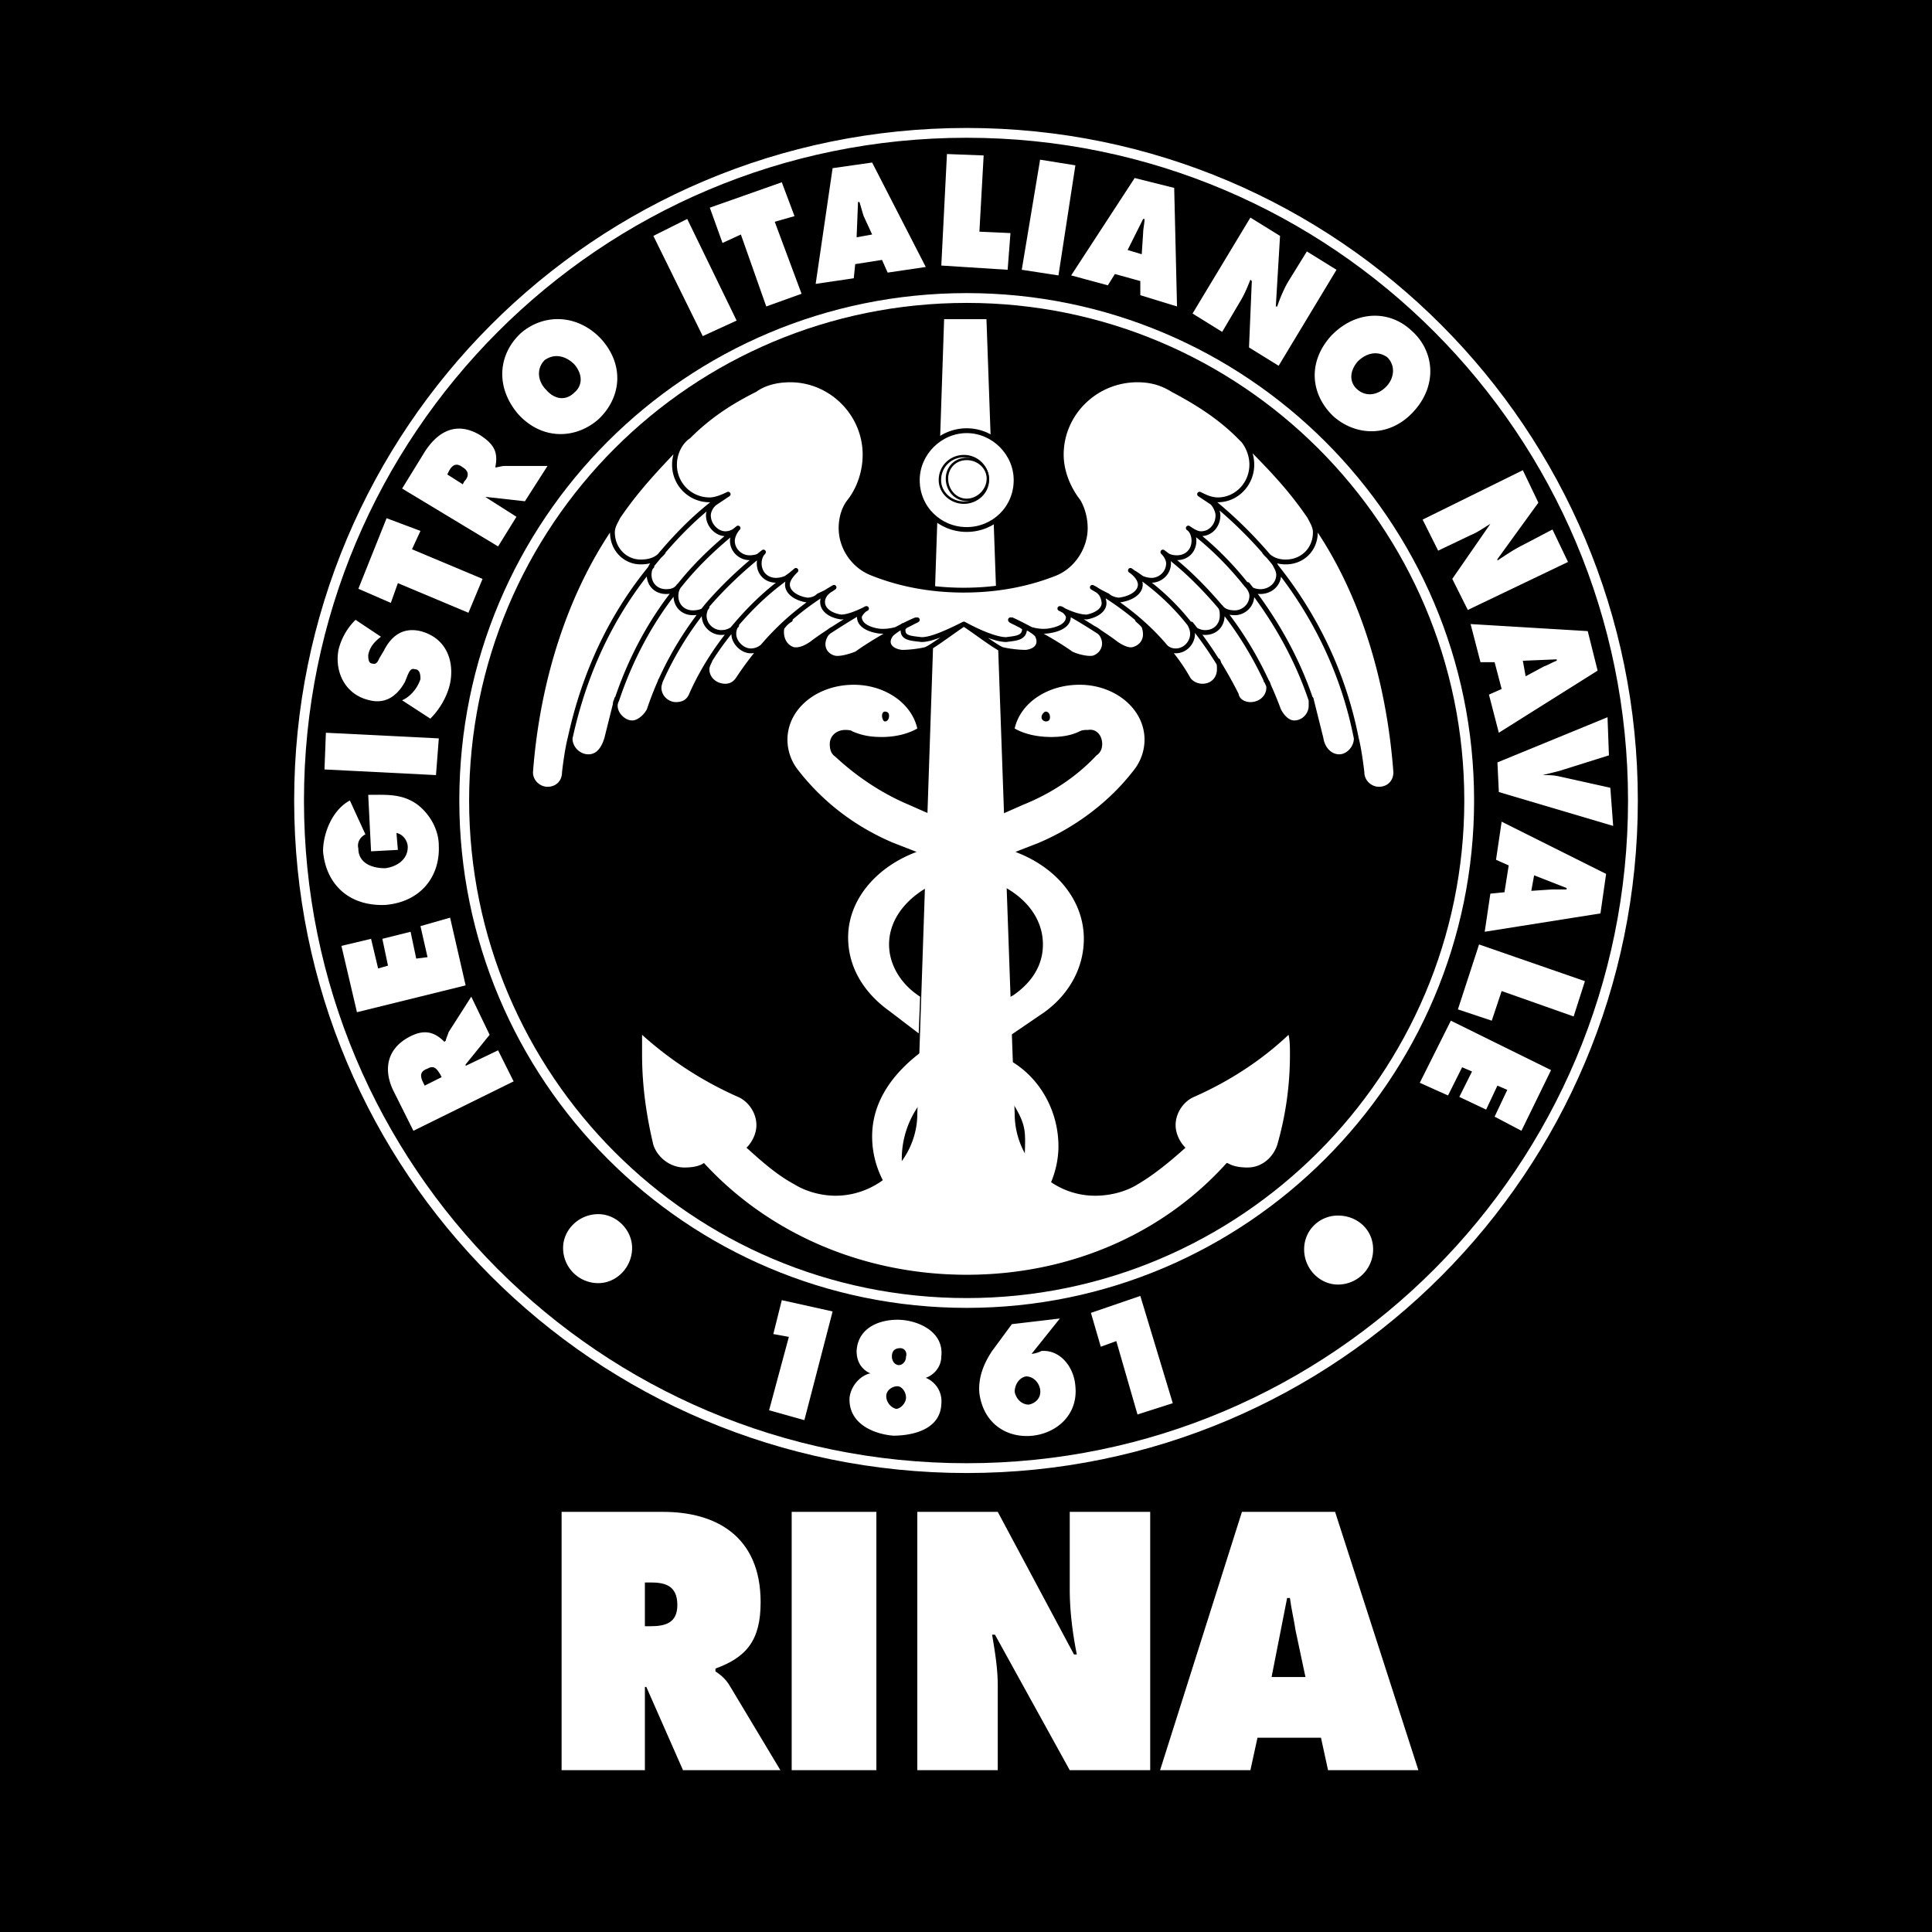
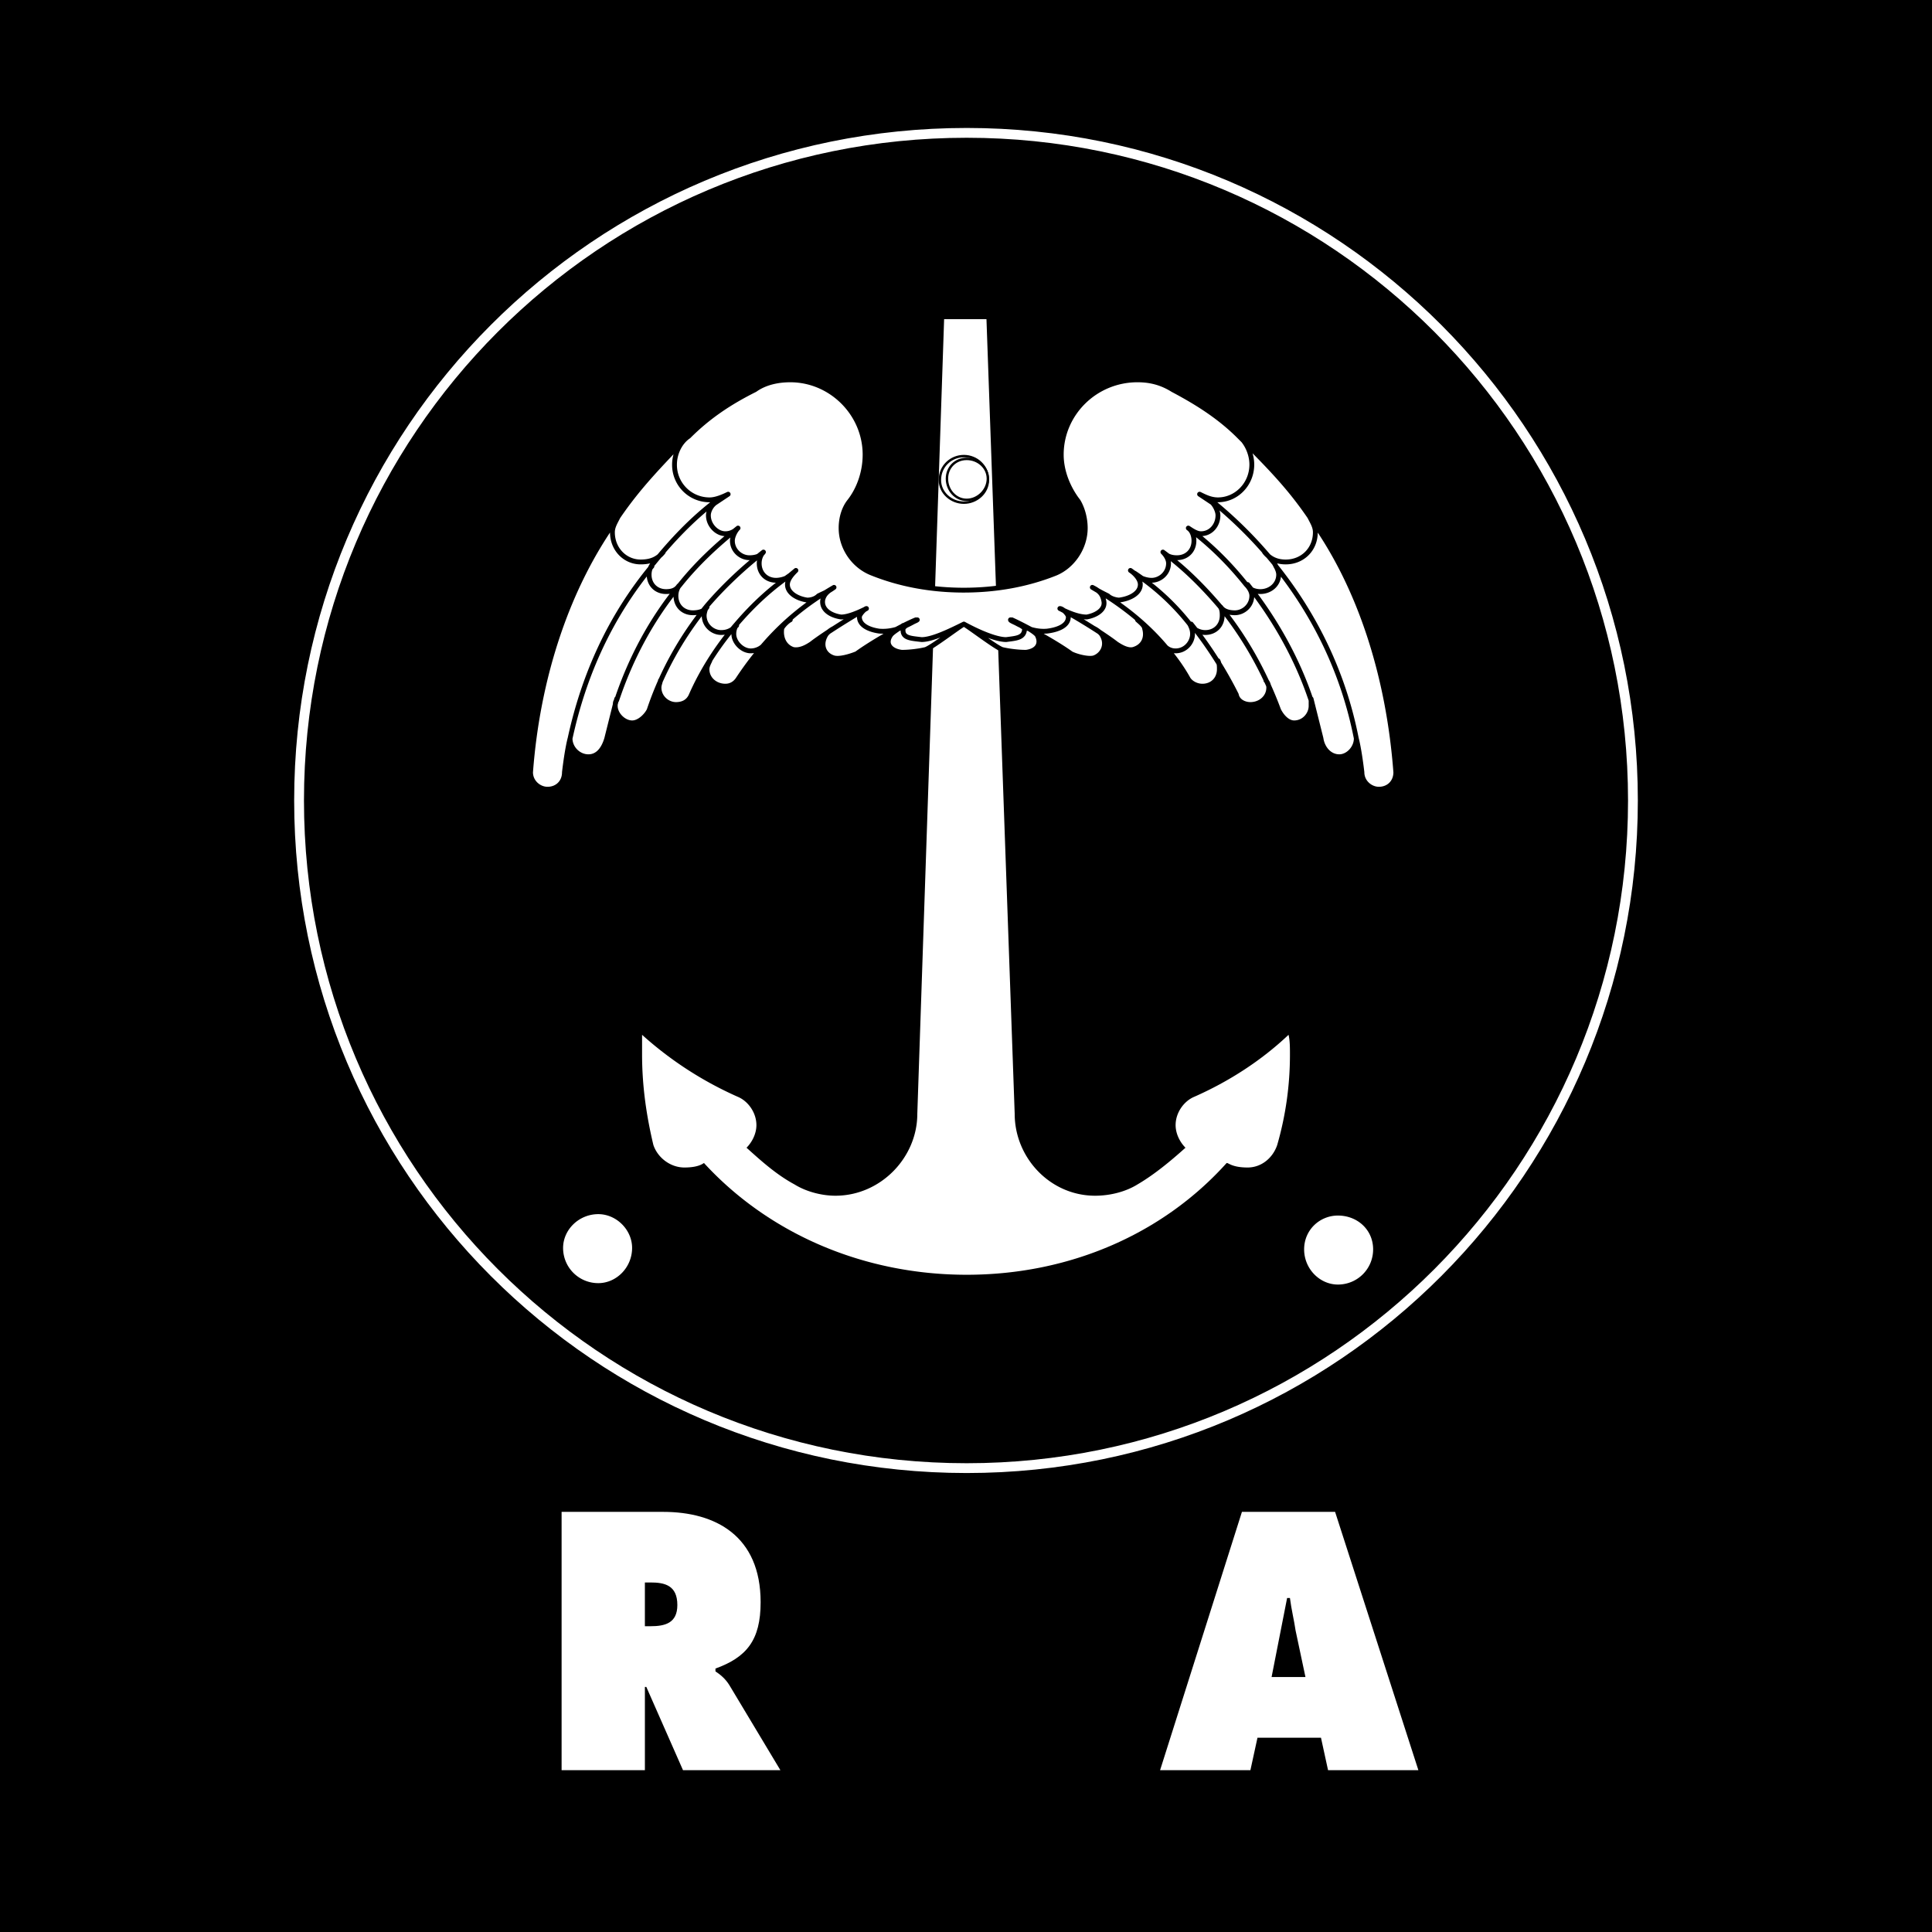
<svg xmlns="http://www.w3.org/2000/svg" width="2500" height="2500" viewBox="0 0 192.756 192.756">
  <path fill-rule="evenodd" clip-rule="evenodd" d="M0 0h192.756v192.756H0V0z" />
  <path d="M29.838 79.866c0-36.755 29.714-66.61 66.61-66.61 36.755 0 66.47 29.855 66.47 66.61 0 36.755-29.715 66.609-66.47 66.609-36.896 0-66.61-29.854-66.61-66.609z" fill-rule="evenodd" clip-rule="evenodd" stroke="#fff" stroke-width=".978" stroke-miterlimit="2.613" />
-   <path fill-rule="evenodd" clip-rule="evenodd" fill="#fff" d="M78.986 176.611h8.45V150.84h-8.45v25.771zM91.52 176.611h8.027v-8.449c0-1.689-.281-3.379-.564-5.07h.283l7.463 13.52h8.027V150.84h-8.027v7.746c0 2.113.281 4.365.705 6.479h-.283l-7.604-14.225H91.52v25.771zM51.244 107.889l-1.549-3.098-3.239 1.549v-.141l2.394-2.957-1.831-3.803-2.253 3.521c-.141.422-.282.703-.282.844l-.141.143c-.985-.986-1.971-1.268-3.379-.564-2.535 1.268-2.676 3.521-1.69 5.492l1.971 3.943 9.999-4.929zm-8.872.423l-.141-.283c-.281-.562-.422-1.125.423-1.408.704-.422.985.143 1.268.564l.141.281-1.691.846zM46.456 98.312l-1.549-6.758-2.957.845.704 3.098-1.127.141-.563-2.676-2.817.705.563 2.675-.985.281-.704-2.956-2.958.704 1.55 6.617 10.843-2.676zM37.021 84.935l2.675-.141-.141-1.69c.704.141 1.126.845 1.126 1.408 0 1.268-1.126 1.972-2.253 2.112-1.408 0-2.676-.563-2.676-1.972-.141-.563.141-1.126.704-1.408l-1.549-3.379c-1.831.985-2.676 3.379-2.676 5.069.281 3.239 2.535 5.492 6.196 5.352 3.521-.282 5.492-2.816 5.351-5.915 0-1.549-.845-3.098-2.112-4.084-1.549-1.126-3.098-.986-4.929-.986l.284 5.634zM43.499 77.331l.281-3.662-11.266-.563-.14 3.662 11.125.563zM42.935 71.698c.986-.985 1.69-2.253 1.972-3.521.423-2.112-.281-4.506-2.957-5.21-1.831-.423-2.958.563-3.662 1.971l-.422.704c-.141.282-.282.704-.704.563-.423 0-.423-.563-.423-.845.141-.845.704-1.408 1.268-1.831l-2.535-1.689a6.272 6.272 0 0 0-1.69 2.957c-.422 2.112.563 4.506 3.098 5.07 1.69.422 2.816-.563 3.521-1.831l.281-.704c.141-.282.282-.704.704-.563.563 0 .563.704.563.985-.282.845-.845 1.549-1.549 1.972l-.282.141 2.817 1.831zM38.992 60.15l.704-1.971 7.041 2.957 1.409-3.38-7.041-2.957.845-1.831-3.38-1.267-2.817 7.041 3.239 1.408zM49.695 54.517l1.831-2.957-3.098-1.972h.141l3.802.423 2.253-3.521h-4.225c-.422 0-.704.141-.985.141.281-1.408 0-2.253-1.549-3.239-2.394-1.408-4.225-.281-5.492 1.69l-2.253 3.662 9.575 5.773zm-5.07-7.182l.141-.282c.281-.563.704-.986 1.408-.422.704.422.563.985.141 1.408l-.141.281-1.549-.985zM51.948 33.253c-2.253 2.112-2.534 5.351-.281 8.027 2.394 2.676 5.773 2.535 8.027.563 2.253-2.112 2.676-5.352.282-8.027-2.395-2.535-5.775-2.535-8.028-.563zm2.394 2.675c.986-.704 2.113-.422 2.958.423.845.985.845 2.112 0 2.816-.845.845-1.972.704-2.816-.282-.846-.844-.987-2.112-.142-2.957zM70.114 33.535l3.38-1.55-4.929-10.139-3.379 1.69 4.928 9.999zM72.086 24.24l1.831-.844 2.534 7.181 3.521-1.267-2.676-7.183 1.972-.563L78 18.185l-7.182 2.534 1.268 3.521zM85.323 26.353l2.675-.422.563 1.268 3.803-.563-5.352-10.421-3.943.563-1.69 11.547 3.802-.563.142-1.409zm.141-2.676l.141-3.521h.141c.141.422.282.986.423 1.408l.845 1.831-1.55.282zM93.914 26.493l6.619.423.281-3.662-3.099-.14.424-7.605-3.662-.141-.563 11.125zM101.941 26.916l3.661.563 1.689-10.984-3.52-.564-1.83 10.985zM111.234 27.338l2.535.704v1.408l3.662 1.126-.281-11.829-3.943-.986-6.338 9.717 3.662.986.703-1.126zm1.268-2.394l1.549-3.098h.141c0 .422-.141.985-.141 1.408l-.141 2.112-1.408-.422zM118.98 31.281l2.957 1.831 1.83-3.098c.424-.704.705-1.408.986-2.112l.141.141-.281 6.619 2.957 1.831 5.773-9.576-2.957-1.831-1.83 2.958c-.424.704-.846 1.689-1.127 2.535h-.141l.422-7.042-2.957-1.83-5.773 9.574zM140.809 32.971c-2.254-2.112-5.633-1.972-8.027.563-2.395 2.676-1.973 5.914.281 8.027 2.254 1.971 5.633 2.112 8.027-.563 2.394-2.675 1.971-6.055-.281-8.027zm-2.395 2.676c.846.845.703 2.112-.141 2.957-.846.845-1.973.986-2.816.282-.846-.704-.846-1.831 0-2.816.844-.846 1.971-1.127 2.957-.423zM141.934 51.841l1.551 3.099 3.238-1.549c.703-.282 1.268-.704 1.971-1.126l-3.801 5.492 1.549 3.098 9.998-4.788-1.549-3.239-2.957 1.549c-.846.422-1.689.986-2.535 1.549v-.141l4.084-5.633-1.549-3.239-10 4.928zM149.117 66.065l.703 2.675-1.268.563.986 3.802 9.857-6.196-.986-3.943-11.688-.704.986 3.802h1.41v.001zm2.817-.141l3.379-.141v.141c-.422.141-.846.422-1.268.563l-1.83.986-.281-1.549zM160.664 78.598l-5.07-1.126c-.562-.141-1.127-.141-1.689-.141l1.689-.422 4.93-1.549-.141-3.803-10.984 4.507.141 2.957 11.406 3.38-.282-3.803zM150.525 86.343l-.424 2.676-1.408.141-.562 3.802 11.547-1.831.564-3.943-10.422-5.21-.562 3.802 1.267.563zm2.534.986l3.24 1.268v.141h-1.408l-2.113.141.281-1.55zM147.566 94.229l-2.111 6.478 3.379 1.127.986-2.957 7.182 2.535 1.127-3.521-10.563-3.662zM144.752 101.834l-3.1 6.195 2.817 1.268 1.408-2.817.986.424-1.267 2.535 2.675 1.266 1.127-2.393.985.422-1.266 2.676 2.676 1.408 2.957-6.054-9.998-4.93zM77.155 133.098l1.55.281-1.972 7.322 3.52.987 2.817-10.844-5.07-1.127-.845 3.381zM89.97 131.689c-1.831-.141-4.365.562-4.506 3.098 0 .986.422 1.83 1.408 2.252h-.141c-.986.283-1.831 1.268-1.971 2.395-.141 2.676 2.534 3.662 4.365 3.803 1.831 0 4.647-.562 4.788-3.098.141-1.268-.563-2.254-1.549-2.676.845-.281 1.549-1.127 1.549-2.113.282-2.393-2.112-3.52-3.943-3.661zm-.14 2.817c.422 0 .704.422.563.844 0 .564-.423.846-.704.846-.423 0-.704-.422-.704-.846 0-.563.281-.844.845-.844zm-.282 3.801c.422 0 .845.564.845 1.127 0 .564-.563 1.127-.986 1.127-.563-.141-.986-.703-.986-1.268 0-.563.564-.986 1.127-.986zM100.955 132.111l-1.973 2.676c-.844 1.268-1.408 2.676-1.268 4.225.424 3.098 2.818 4.506 5.352 4.225 2.395-.281 4.508-2.113 4.225-4.93-.141-1.971-1.549-3.66-3.379-3.52-.281.141-.705.281-.986.281l2.816-3.52-4.787.563zm.281 6.76c0-.705.422-1.408 1.127-1.549.703 0 1.268.562 1.408 1.268.141.844-.422 1.408-1.127 1.549-.703 0-1.267-.565-1.408-1.268zM109.826 134.365l1.549-.564 2.113 7.322 3.52-1.125-3.238-10.703-4.928 1.689.984 3.381z" />
  <path d="M59.693 122.113c1.268 0 2.394 1.127 2.394 2.393 0 1.408-1.126 2.535-2.394 2.535a2.525 2.525 0 0 1-2.535-2.535c.001-1.266 1.127-2.393 2.535-2.393zM133.484 122.254c1.408 0 2.535.986 2.535 2.395s-1.127 2.533-2.535 2.533c-1.268 0-2.393-1.125-2.393-2.533s1.126-2.395 2.393-2.395z" fill-rule="evenodd" clip-rule="evenodd" fill="#fff" stroke="#fff" stroke-width="1.956" stroke-miterlimit="2.613" />
  <path d="M56.032 176.611h8.309v-8.309h.141l3.661 8.309h9.717l-5.07-8.449c-.422-.703-.985-1.127-1.408-1.408v-.281c3.098-1.127 4.506-2.816 4.506-6.619 0-6.619-4.506-9.014-9.717-9.014h-10.14v25.771h.001zm8.308-18.728h.563c1.408 0 2.676.281 2.676 2.252 0 1.832-1.268 2.113-2.676 2.113h-.563v-4.365zM125.459 173.373h6.336l.705 3.238h9.012l-8.309-25.771h-9.295l-8.166 25.771h9.012l.705-3.238zm1.408-6.057l1.549-7.885h.281c.141 1.127.422 2.252.562 3.238l.986 4.646h-3.378v.001z" fill-rule="evenodd" clip-rule="evenodd" fill="#fff" />
-   <path d="M46.315 79.866c0-27.742 22.391-50.134 50.133-50.134 27.603 0 50.134 22.392 50.134 50.134 0 27.601-22.531 50.132-50.134 50.132-27.742 0-50.133-22.531-50.133-50.132z" fill-rule="evenodd" clip-rule="evenodd" stroke="#fff" stroke-width=".978" stroke-miterlimit="2.613" />
-   <path d="M101.096 103.102l-6.619 4.506c-2.676 1.689-4.507 4.648-4.507 8.027 0 2.395.845 4.646 2.253 6.338-3.098-1.691-5.21-4.93-5.21-8.592 0-3.52 2.112-6.336 4.929-8.449 1.831-1.268 2.676-1.83 4.506-2.957 1.69-1.127 2.817-1.689 4.647-2.676 1.83-1.268 2.957-2.957 2.957-5.069 0-2.676-1.83-4.929-4.787-6.196l-10.14-3.943c-3.661-1.549-6.9-3.943-9.436-7.182a4.922 4.922 0 0 1-1.126-3.098c0-3.098 2.957-5.492 6.618-5.492 3.099 0 5.774 1.831 6.337 4.366-.986.563-2.253.845-3.521.845-1.126 0-1.971-.141-2.957-.563-.141-.141-.563-.141-.704-.141-.845 0-1.549.563-1.549 1.408 0 .563.141.986.563 1.268 2.113 1.972 4.647 3.662 7.323 4.788l10.843 4.788c3.943 1.549 6.619 4.788 6.619 8.59 0 2.816-1.408 5.492-3.943 7.322l-3.096 2.112z" fill-rule="evenodd" clip-rule="evenodd" fill="#fff" />
  <path d="M88.281 70.994c.281 0 .422.141.422.423 0 .281-.141.563-.422.563-.141 0-.282-.282-.282-.563 0-.283.141-.423.282-.423z" fill-rule="evenodd" clip-rule="evenodd" />
  <path d="M75.043 38.886c.986-.563 2.394-.986 3.662-.986 4.084 0 7.604 3.098 7.604 7.604 0 1.831-.563 3.38-1.549 4.647-.563.704-.705 1.549-.705 2.676 0 1.971 1.126 3.521 2.817 4.365 2.957.986 5.773 1.69 9.013 1.69v3.521l-1.549 1.268s-1.549.986-2.253 1.126c-4.506 1.127-3.38-1.549-3.38-1.549s-2.112 1.127-3.379 1.972c-.563.281-1.69.704-2.112.422-.986-.281-1.409-1.267-.986-2.253.141-.282-.845.423-1.267.845-.423.282-1.268.845-1.831.563-.845-.281-1.408-1.126-1.126-2.112.141-.282-.986.704-1.831 1.69s-1.69 2.253-2.535 3.379c-.282.563-.845.845-1.408.845-.845 0-1.69-.845-1.69-1.69 0-.422.141-.704.282-.985-.704 1.126-1.268 2.253-1.831 3.379-.422.563-.845.986-1.549.986-.986 0-1.69-.704-1.69-1.69 0-.282 0-.422.141-.704-.422.986-.845 1.972-1.126 2.957-.282.704-.986 1.268-1.69 1.268-.986 0-1.69-.845-1.69-1.69-.282.704-.422 1.549-.422 1.549-.704 3.38-1.409 3.38-2.394 3.521-1.408-.141-1.69-1.972-1.831-1.408 0 0-.141.422-.422 2.957 0 .845-.704 1.831-1.69 1.831s-1.69-.845-1.69-1.69c.563-9.154 3.521-18.448 8.59-25.489 3.8-5.493 9.433-10.703 13.517-12.815zM117.291 38.886c-1.127-.563-2.395-.986-3.662-.986-4.225 0-7.746 3.098-7.605 7.604 0 1.831.564 3.38 1.551 4.647.562.704.703 1.549.703 2.676 0 1.971-1.127 3.521-2.957 4.365-2.816.986-5.633 1.69-8.872 1.69v3.521l1.55 1.268s1.549.986 2.252 1.126c4.508 1.127 3.24-1.549 3.24-1.549s2.252 1.127 3.379 1.972c.705.281 1.689.704 2.254.422.984-.281 1.408-1.267.844-2.253-.141-.282.986.423 1.408.845.424.282 1.127.845 1.832.563.844-.281 1.268-1.126 1.127-2.112-.143-.282.984.704 1.689 1.69.984.986 1.83 2.253 2.535 3.379.422.563.844.845 1.408.845.984 0 1.83-.845 1.83-1.69 0-.422-.141-.704-.281-.985.703 1.126 1.268 2.253 1.83 3.379.422.563.846.986 1.549.986.846 0 1.689-.704 1.689-1.69 0-.282-.141-.422-.141-.704.424.986.846 1.972 1.127 2.957.281.704.986 1.268 1.689 1.268.846 0 1.691-.845 1.691-1.69.141.704.422 1.549.422 1.549.703 3.38 1.408 3.38 2.252 3.521 1.408-.141 1.691-1.972 1.832-1.408 0 0 .141.422.422 2.957 0 .845.846 1.831 1.83 1.831.846 0 1.551-.845 1.551-1.69-.564-9.154-3.381-18.448-8.451-25.489-3.8-5.493-9.433-10.703-13.517-12.815z" fill-rule="evenodd" clip-rule="evenodd" fill="#fff" />
-   <path d="M91.801 99.439c-1.972-1.268-3.099-3.238-3.099-5.21 0-2.676 1.972-4.929 4.788-6.196l10.14-3.943c3.66-1.549 7.041-4.084 9.436-7.182a4.927 4.927 0 0 0 1.125-3.098c0-3.098-2.957-5.492-6.477-5.492-3.24 0-5.916 1.831-6.479 4.366.986.563 2.254.845 3.662.845.984 0 1.971-.141 2.816-.563.281-.141.562-.141.844-.141.846-.141 1.408.563 1.408 1.408 0 .422-.141.845-.562 1.127-1.971 2.112-4.506 3.802-7.322 4.929l-10.844 4.788c-3.943 1.549-6.619 4.788-6.619 8.449 0 2.957 1.549 5.492 4.083 7.322l2.958 2.254.142-3.663zM101.096 110.143c1.549 2.535 1.127 2.957 1.127 6.479-.281 2.535-.986 4.365-2.395 6.477 3.379-1.268 5.773-5.068 5.773-8.73 0-3.52-1.83-6.76-4.646-8.449l.141 4.223z" fill-rule="evenodd" clip-rule="evenodd" fill="#fff" />
  <path d="M104.334 70.994c.281 0 .424.282.424.563 0 .282-.143.423-.424.423-.141 0-.422-.141-.422-.423 0-.282.281-.563.422-.563z" fill-rule="evenodd" clip-rule="evenodd" />
  <path d="M91.52 111.129c0 4.365-3.662 8.168-8.168 8.168-1.408 0-2.958-.424-4.083-1.127-1.831-.986-3.38-2.395-4.788-3.662.563-.562.986-1.408.986-2.252 0-1.268-.845-2.395-1.831-2.816a36.109 36.109 0 0 1-9.576-6.197v1.971c0 3.1.422 6.057 1.126 9.014.422 1.268 1.69 2.254 3.098 2.254 1.69 0 1.972-.564 1.972-.424 6.478 7.041 15.913 11.125 26.193 11.125 10.28 0 19.575-4.084 25.911-11.125.141-.141.424.424 2.113.424 1.408 0 2.535-.986 2.957-2.254a32.364 32.364 0 0 0 1.268-9.014c0-.703 0-1.408-.141-1.971-2.676 2.535-5.914 4.646-9.436 6.197-.986.422-1.83 1.549-1.83 2.816 0 .844.422 1.689.984 2.252-1.408 1.268-3.098 2.676-4.787 3.662-1.127.703-2.676 1.127-4.225 1.127-4.506 0-8.027-3.803-8.027-8.168L98.42 31.845h-4.225l-2.675 79.284z" fill-rule="evenodd" clip-rule="evenodd" fill="#fff" />
  <path d="M61.524 69.726l-.986 3.943c-.281.985-.845 1.831-1.831 1.831s-1.831-.845-1.831-1.831m19.435-9.435a33.034 33.034 0 0 0-2.676 3.521c-.282.423-.704.704-1.267.704-.986 0-1.831-.704-1.831-1.689 0-.282.141-.563.282-.845M61.665 51.56c-5.07 6.9-8.027 16.054-8.731 25.489 0 .986.845 1.69 1.69 1.69.986 0 1.69-.704 1.69-1.69.281-2.394.563-3.379.563-3.379 1.408-6.478 4.084-12.252 8.167-17.181m8.45 5.774c-1.83 2.112-3.379 4.506-4.506 7.041-.282.704-.845.986-1.549.986-.845 0-1.69-.704-1.69-1.69 0-.282.141-.563.141-.704m17.321-9.295c-2.676 1.549-4.929 3.38-6.9 5.633-.282.423-.845.704-1.408.704-.845 0-1.69-.845-1.69-1.69 0-.422.141-.704.281-.985 1.69-1.972 3.521-3.662 5.633-5.07m-8.59 3.239c-2.535 3.098-4.506 6.618-5.773 10.42-.282.564-.986 1.268-1.69 1.268-.845 0-1.69-.845-1.69-1.69 0-.282 0-.422.141-.563 1.408-4.225 3.521-8.168 6.337-11.547m18.588 2.393c-1.268.704-4.225 2.535-5.492 3.521-.423.282-1.127.704-1.831.563-.845-.281-1.267-1.126-1.126-2.112.141-.282.563-.704.845-.845m12.532 0c-1.408.563-4.365 2.253-5.914 3.38-.704.281-1.69.563-2.253.422-.986-.281-1.409-1.267-.845-2.253.14-.282.563-.563.845-.704m12.956-.422c-.704.422-3.098 2.253-3.802 2.535-.563.141-1.549.282-2.395.282-1.126-.141-1.689-.845-1.126-1.69.141-.282 1.126-.845 1.268-.986M67.72 58.46c-.282.422-.704.563-1.268.563-.985 0-1.689-.704-1.689-1.69 0-.422.141-.845.422-1.126 1.831-2.254 3.802-4.366 6.196-6.196m2.113 12.392c-.422.422-.845.704-1.549.704-.845 0-1.689-.704-1.689-1.69 0-.281.141-.704.281-.985 1.69-1.972 3.661-3.803 5.633-5.352m-5.633 5.493c-.281.422-.845.563-1.408.563-.986 0-1.69-.704-1.69-1.69 0-.422.141-.845.423-1.126 1.689-2.112 3.661-3.943 5.773-5.633m-7.464 2.394c-.563.704-1.268.986-2.253.986-1.549 0-2.816-1.268-2.816-2.958 0-.563.282-.985.563-1.549 2.112-3.098 4.225-5.21 7.041-8.168m27.461 18.871c-1.689.845-3.239 1.549-4.225 1.549-1.126-.141-1.972-.141-1.831-1.127.282-.422 1.267-.704 1.408-.845-.845.422-2.112 1.267-3.802 1.126-.986-.141-1.972-.563-1.972-1.408 0-.282.563-.845.704-.845-.845.423-1.831.845-2.535.845-.986-.141-1.972-.704-1.831-1.69.141-.704.704-.986 1.126-1.268-.563.423-.986.563-1.549.845-.281.282-.704.423-1.126.423-.986-.141-1.971-.704-1.971-1.549 0-.563.563-1.127.845-1.408l-.845.704a2.652 2.652 0 0 1-1.127.281c-.986 0-1.69-.704-1.69-1.689 0-.423.141-.845.423-1.127-.282.422-.845.563-1.408.563-.845 0-1.69-.704-1.69-1.69 0-.422.281-.985.563-1.267-.282.282-.704.563-1.267.563-.845 0-1.69-.845-1.69-1.83 0-.423.282-.986.704-1.268l1.267-.845c-.563.281-1.267.563-1.831.563a3.487 3.487 0 0 1-3.521-3.521c0-1.126.564-2.253 1.409-2.817 1.972-1.971 4.083-3.379 6.619-4.647.986-.704 2.253-.986 3.521-.986 4.084 0 7.464 3.38 7.464 7.464 0 1.69-.563 3.38-1.549 4.647-.563.704-.845 1.689-.845 2.675 0 1.972 1.267 3.802 3.098 4.506 2.816 1.127 5.915 1.69 9.153 1.69m34.643 10.846l.986 3.943c.141.985.846 1.831 1.83 1.831.846 0 1.691-.845 1.691-1.831m-19.293-9.435c.984 1.127 1.83 2.253 2.535 3.521.281.423.844.704 1.408.704.984 0 1.689-.704 1.689-1.689 0-.282 0-.563-.141-.845m9.154-14.365c5.07 6.9 7.887 16.054 8.592 25.489 0 .986-.705 1.69-1.691 1.69-.844 0-1.689-.704-1.689-1.69-.281-2.394-.562-3.379-.562-3.379-1.268-6.478-4.084-12.252-8.027-17.181m-8.451 5.774a40.085 40.085 0 0 1 4.506 7.041c.141.704.846.986 1.408.986.986 0 1.83-.704 1.83-1.69 0-.282-.141-.563-.281-.704m-17.321-9.295c2.676 1.549 5.068 3.38 7.041 5.633.281.423.703.704 1.268.704.984 0 1.689-.845 1.689-1.69 0-.422-.141-.704-.281-.985a23.555 23.555 0 0 0-5.492-5.07m8.449 3.239c2.535 3.098 4.506 6.618 5.914 10.42.281.564.846 1.268 1.549 1.268.986 0 1.689-.845 1.689-1.69v-.563c-1.408-4.225-3.66-8.168-6.336-11.547m-18.73 2.393c1.408.704 4.365 2.535 5.633 3.521.424.282 1.127.704 1.691.563.984-.281 1.408-1.126 1.125-2.112 0-.282-.562-.704-.703-.845m-12.533 0c1.268.563 4.365 2.253 5.914 3.38.564.281 1.689.563 2.254.422.844-.281 1.408-1.267.844-2.253-.141-.282-.562-.563-.844-.704m-12.956-.422c.704.422 3.099 2.253 3.802 2.535.564.141 1.549.282 2.395.282 1.127-.141 1.549-.845 1.127-1.69-.141-.282-1.127-.845-1.408-.986m22.39-3.944c.281.422.844.563 1.268.563.984 0 1.83-.704 1.83-1.69 0-.422-.281-.845-.422-1.126a42.903 42.903 0 0 0-6.197-6.196m-2.112 12.392c.281.422.844.704 1.408.704.984 0 1.689-.704 1.689-1.69 0-.281 0-.704-.281-.985-1.689-1.972-3.521-3.803-5.633-5.352m5.774 5.493c.281.422.846.563 1.408.563.846 0 1.689-.704 1.689-1.69 0-.422-.281-.845-.562-1.126-1.689-2.112-3.521-3.943-5.773-5.633m7.603 2.394c.562.704 1.268.986 2.113.986 1.689 0 2.957-1.268 2.957-2.958 0-.563-.281-.985-.564-1.549-2.111-3.098-4.225-5.21-7.182-8.168M96.167 62.263c1.548.845 3.24 1.549 4.224 1.549.986-.141 1.832-.141 1.832-1.127-.424-.422-1.408-.704-1.408-.845.703.422 2.111 1.267 3.66 1.126 1.127-.141 2.113-.563 2.113-1.408 0-.282-.564-.845-.846-.845.846.423 1.832.845 2.676.845.846-.141 1.973-.704 1.689-1.69-.141-.704-.562-.986-1.125-1.268.703.423.984.563 1.549.845.281.282.844.423 1.127.423 1.125-.141 2.111-.704 2.111-1.549 0-.563-.562-1.127-.986-1.408l.986.704c.281.141.705.281 1.127.281.846 0 1.689-.704 1.689-1.689 0-.423-.281-.845-.562-1.127.422.422.844.563 1.408.563.984 0 1.689-.704 1.689-1.69 0-.422-.141-.985-.562-1.267.422.282.844.563 1.266.563.986 0 1.691-.845 1.691-1.83 0-.423-.283-.986-.564-1.268l-1.268-.845c.564.281 1.127.563 1.832.563 1.83 0 3.379-1.549 3.379-3.521 0-1.126-.562-2.253-1.268-2.817-1.971-1.971-4.225-3.379-6.619-4.647-1.125-.704-2.252-.986-3.52-.986-4.225 0-7.605 3.38-7.605 7.464 0 1.69.705 3.38 1.691 4.647.422.704.703 1.689.703 2.675 0 1.972-1.268 3.802-2.957 4.506-2.816 1.127-5.914 1.69-9.154 1.69" fill="none" stroke="#000" stroke-width=".482" stroke-linecap="round" stroke-linejoin="round" stroke-miterlimit="2.613" />
-   <path d="M96.448 42.97c2.677 0 4.929 2.253 4.929 4.929 0 2.817-2.252 4.929-4.929 4.929-2.675 0-4.929-2.112-4.929-4.929.001-2.676 2.254-4.929 4.929-4.929z" fill-rule="evenodd" clip-rule="evenodd" fill="#fff" stroke="#000" stroke-width=".482" stroke-miterlimit="2.613" />
  <path d="M93.773 47.898c0-1.408 1.126-2.394 2.394-2.394 1.267 0 2.394.986 2.394 2.394 0 1.268-1.127 2.253-2.394 2.253-1.268.001-2.394-.985-2.394-2.253z" fill-rule="evenodd" clip-rule="evenodd" fill="#fff" stroke="#000" stroke-width=".241" stroke-miterlimit="2.613" />
  <path d="M96.448 45.786c1.126 0 2.112.845 2.112 1.972s-.986 2.112-2.112 2.112c-1.126 0-1.971-.986-1.971-2.112s.845-1.972 1.971-1.972z" fill-rule="evenodd" clip-rule="evenodd" fill="#fff" stroke="#000" stroke-width=".241" stroke-miterlimit="2.613" />
</svg>